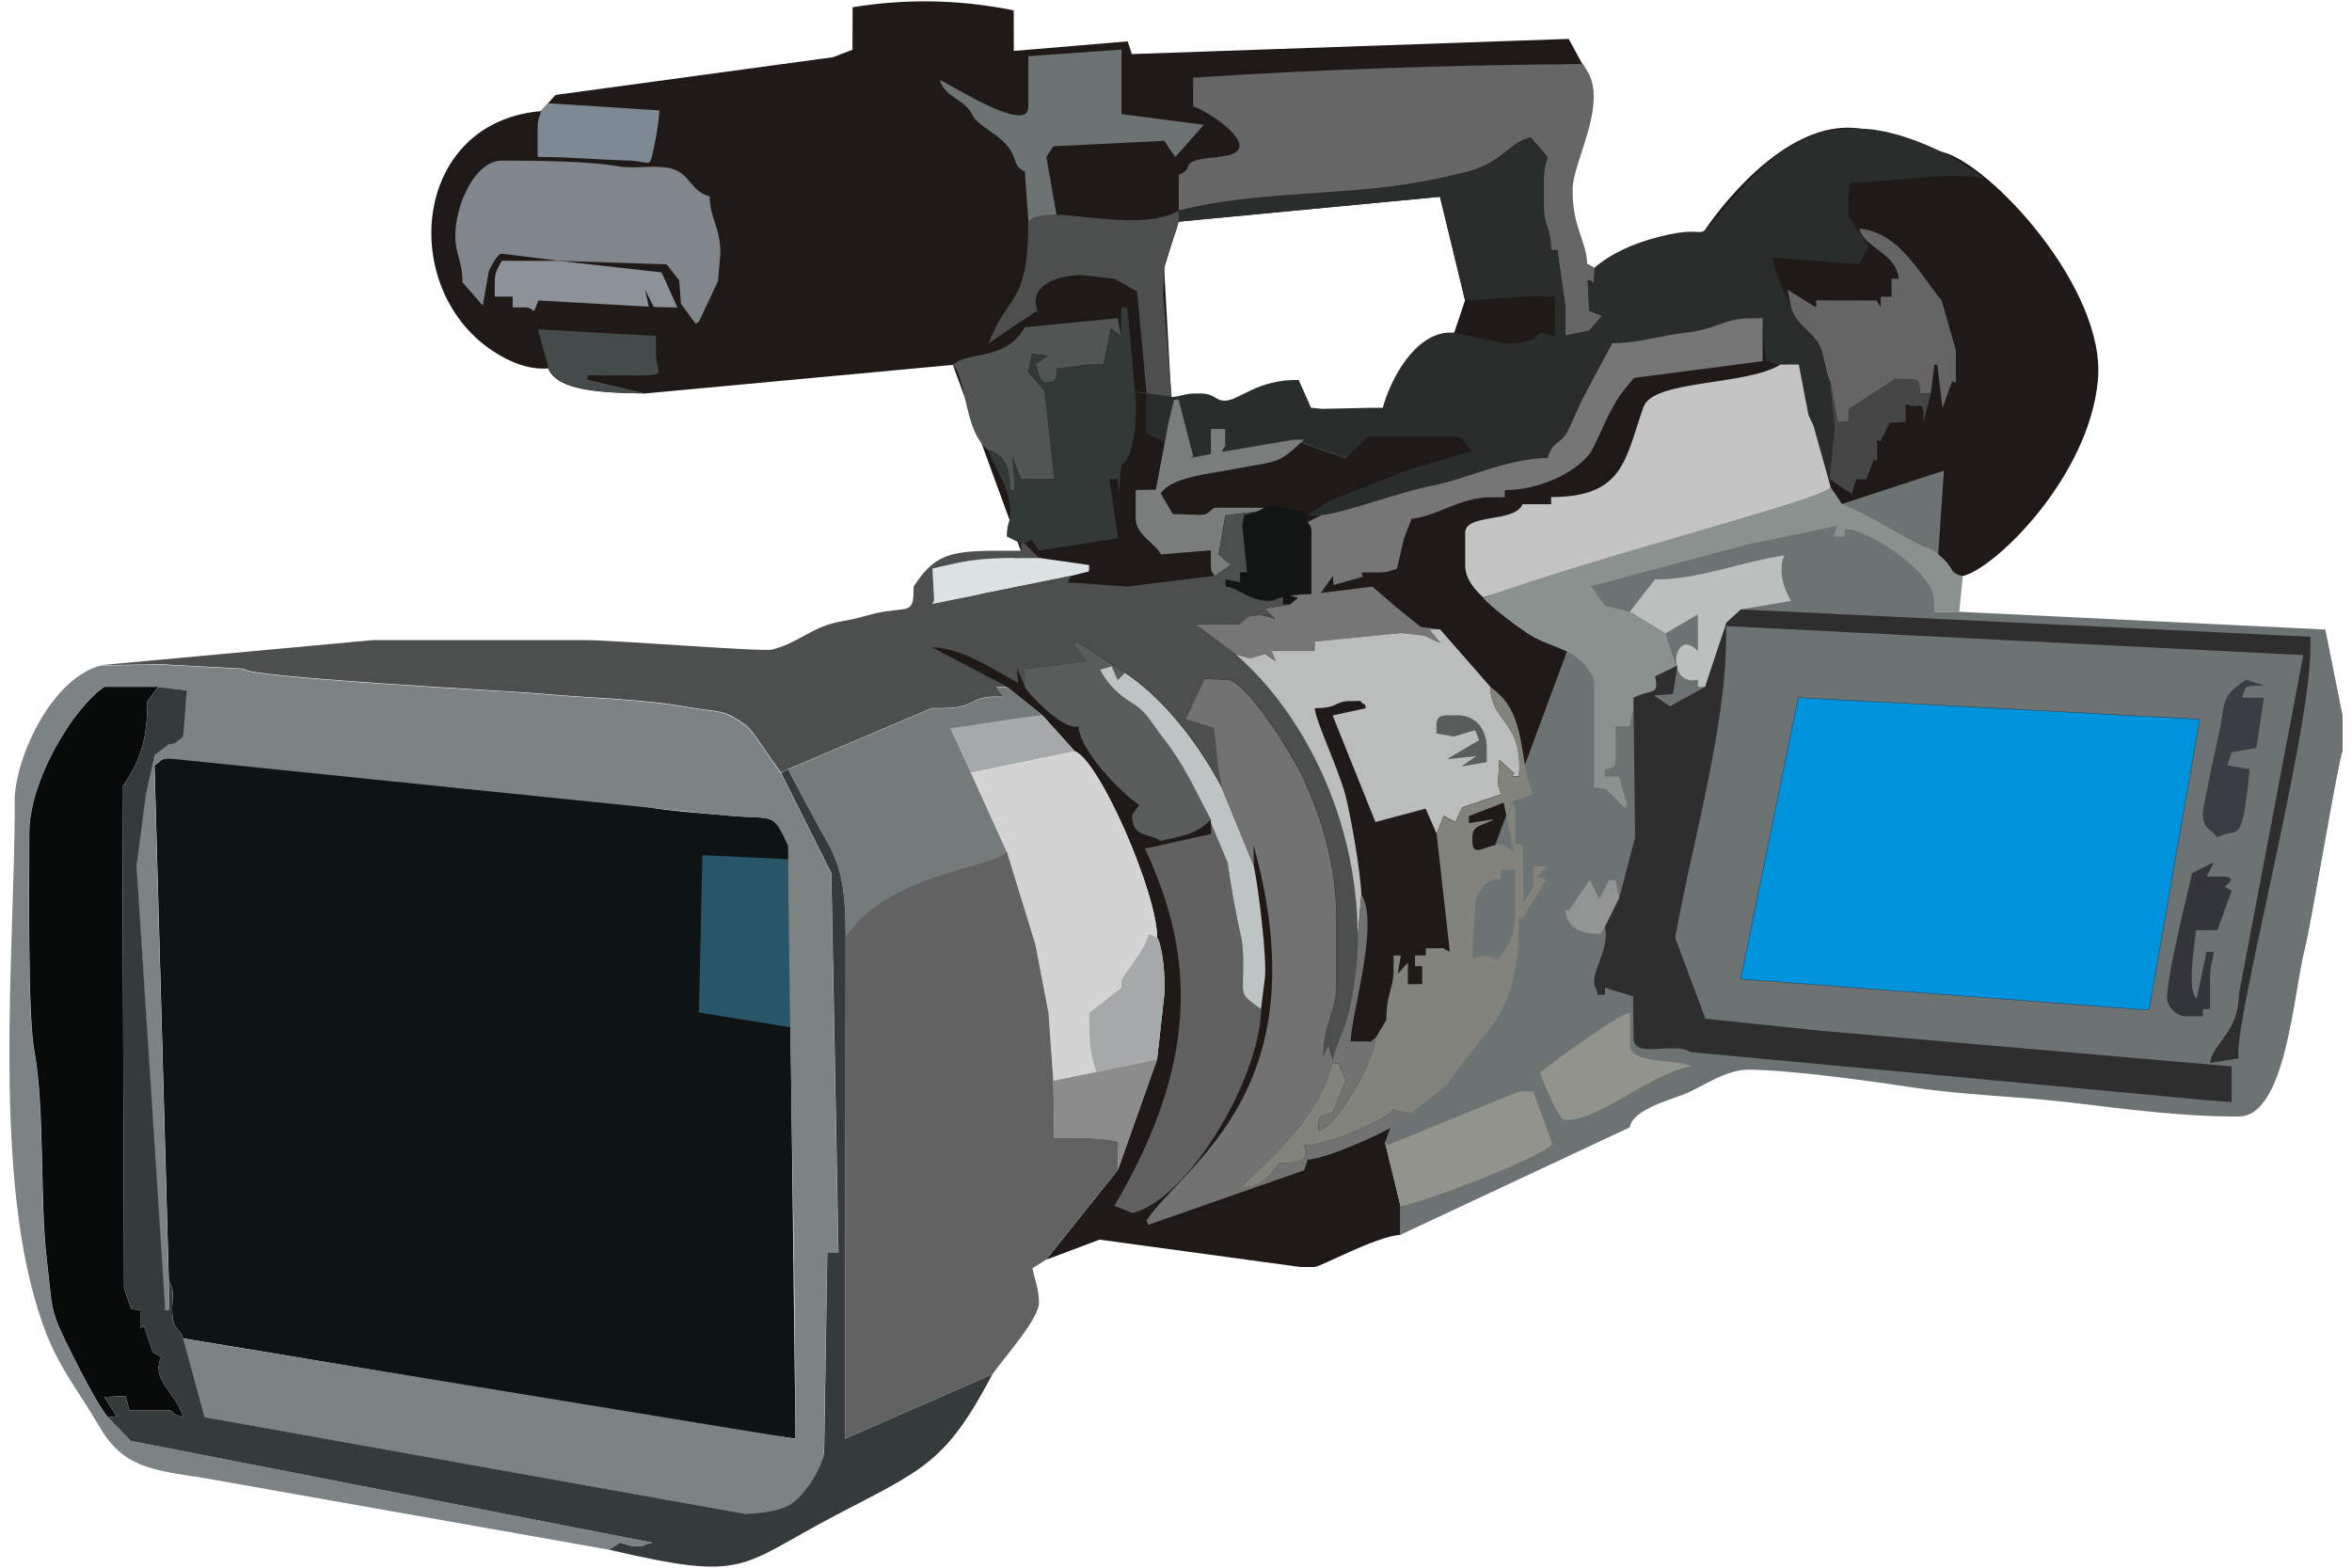
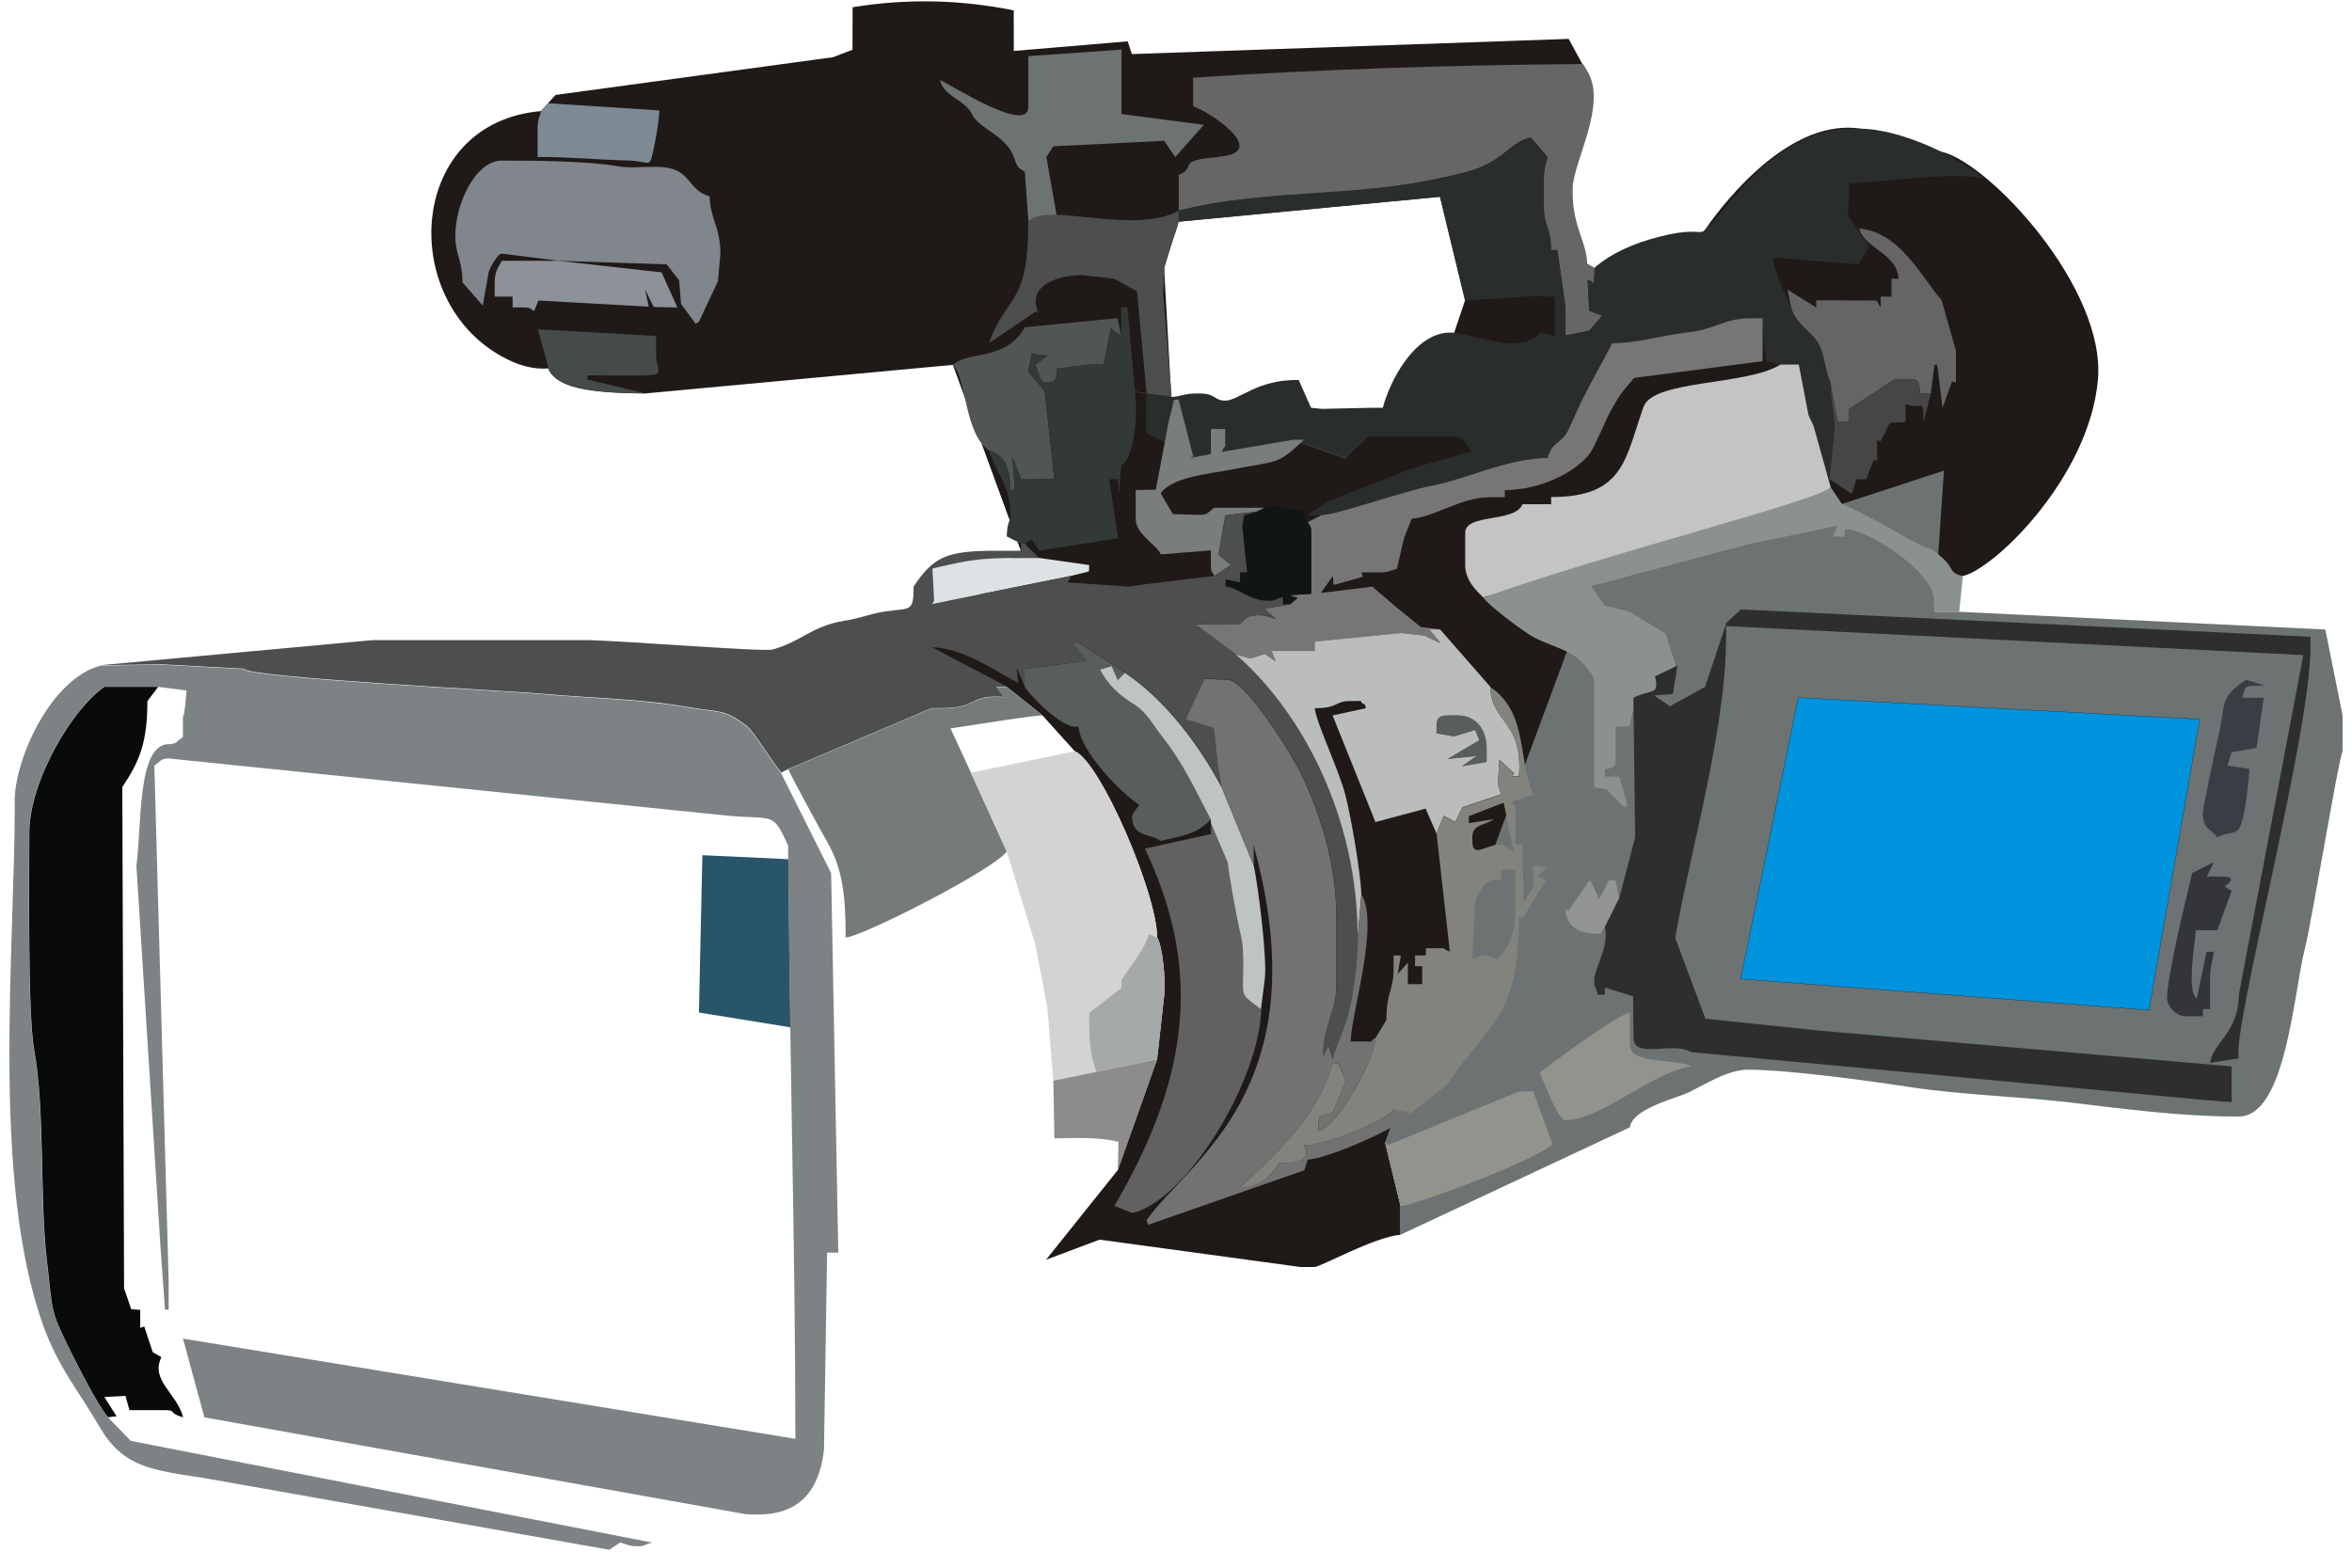
<svg xmlns="http://www.w3.org/2000/svg" xml:space="preserve" width="24in" height="16in" style="shape-rendering:geometricPrecision; text-rendering:geometricPrecision; image-rendering:optimizeQuality; fill-rule:evenodd; clip-rule:evenodd" viewBox="0 0 24 16">
  <defs>
    <style type="text/css">
   
    .str0 {stroke:#1F1A17;stroke-width:0.003}
    .fil41 {fill:#0093DD}
    .fil39 {fill:#090A0A}
    .fil1 {fill:#0E1314}
    .fil17 {fill:#111614}
    .fil0 {fill:#1F1A17}
    .fil11 {fill:#292E2C}
    .fil32 {fill:#295569}
    .fil34 {fill:#2E2E2E}
    .fil26 {fill:#33353B}
    .fil16 {fill:#333936}
    .fil40 {fill:#353B3A}
    .fil24 {fill:#3A3D43}
    .fil9 {fill:#454B4B}
    .fil13 {fill:#464646}
    .fil7 {fill:#4D4E4E}
    .fil10 {fill:#515654}
    .fil21 {fill:#595E5C}
    .fil29 {fill:#616161}
    .fil38 {fill:#626262}
    .fil8 {fill:#656565}
    .fil3 {fill:#666666}
    .fil5 {fill:#6D7373}
    .fil28 {fill:#717271}
    .fil15 {fill:#757675}
    .fil25 {fill:#757B7B}
    .fil12 {fill:#797E7C}
    .fil36 {fill:#7D8284}
    .fil2 {fill:#7D8A94}
    .fil4 {fill:#81858C}
    .fil37 {fill:#82837D}
    .fil35 {fill:#8B8C8B}
    .fil19 {fill:#8B918E}
    .fil6 {fill:#8D9298}
    .fil33 {fill:#92938D}
    .fil27 {fill:#939494}
    .fil23 {fill:#A5A9A9}
    .fil22 {fill:#BBBCBC}
    .fil20 {fill:#BBC0BE}
    .fil31 {fill:#BEC3C3}
    .fil14 {fill:#C4C4C4}
    .fil30 {fill:lightgrey}
    .fil18 {fill:#DDE3E5}
   
  </style>
  </defs>
  <g id="Layer_x0020_1">
    <g id="_55047576">
      <path id="_54188792" class="fil0" d="M10.273 7.01l0.365 0.292 0.329 0.365c0.258,0.104 0.84,1.452 0.84,1.9 0.057,0.09 0.087,0.428 0.073,0.585l-0.073 0.658 -0.402 1.133 -0.731 0.914 0.546 -0.205 2.048 0.279 0.146 0c0.06,0 0.611,-0.307 0.877,-0.329l0 -0.292 -0.159 -0.655 0.027 0.033 0.972 -0.401 2.478 -4.897 2.419 -0.511c0.315,-0.067 1.286,-0.998 1.379,-1.997 0.088,-0.938 -1.107,-2.218 -1.591,-2.332 -0.307,-0.072 -0.434,-0.182 -0.848,-0.239 -0.779,-0.106 -1.487,0.913 -1.574,1.04 -0.482,0.699 -0.957,1.272 -1.201,0.346l-0.405 -1.539 0.362 -0.498 -0.143 -0.263 -4.457 0.155 -0.043 -0.13 -1.162 0.098 -0.001 -0.414c-0.548,-0.111 -1.096,-0.122 -1.644,-0.032l-0.001 0.434 -0.2 0.076 -2.83 0.385 -0.15 0.165c-1.355,0.118 -1.464,1.91 -0.402,2.502 0.155,0.087 0.313,0.137 0.476,0.124 0.094,0.227 0.526,0.25 0.987,0.256l3.143 -0.292 2.229 0.329 -0.073 -1.316 0.146 -0.475 2.668 -0.254 0.256 1.058 -0.11 0.329 -1.11 1.281 -1.777 -0.624 -2.229 -0.329 0.694 1.9 -0.914 0.987 0.767 0.402 7.87402e-006 0z" />
-       <path id="_168544152" class="fil1" d="M1.723 13.076c0.071,0.112 0.025,0.173 0.035,0.33 0.011,0.177 0.066,0.129 0.111,0.254 2.441,0.398 4.799,0.826 6.249,1.023l-0.074 -6.056c-0.162,-0.35 -0.138,-0.26 -0.619,-0.304 -0.246,-0.022 -0.571,-0.043 -0.827,-0.087 -0.495,-0.084 -1.118,-0.127 -1.623,-0.168 -1.009,-0.082 -2.276,-0.329 -3.252,-0.329 -0.082,0 -0.08,0.029 -0.146,0.073l0.146 5.262 3.93701e-006 3.93701e-006z" />
      <path id="_52164920" class="fil2" d="M5.523 1.127c-0.019,0.082 -0.037,0.084 -0.037,0.183l0 0.292c0.345,0 0.58,0.027 0.915,0.036 0.247,0.006 0.223,0.098 0.271,-0.128 0.023,-0.108 0.054,-0.284 0.056,-0.383l-1.133 -0.073 -0.073 0.073 3.93701e-006 0z" />
      <path id="_52264528" class="fil3" d="M12.432 1.604c-0.446,0.031 -0.211,0.103 -0.404,0.18l0 0.365c0.981,-0.244 1.737,-0.087 2.932,-0.393 0.379,-0.097 0.445,-0.31 0.661,-0.353l0.17 0.198c-0.02,0.086 -0.037,0.108 -0.037,0.219l0 0.292c0,0.206 0.073,0.2 0.073,0.439l0.065 0.001 0.082 0.583 -0.001 0.288 0.242 -0.048 0.135 -0.154 -0.133 -0.052 -0.016 -0.313 0.061 0.022 0.005 -0.147 -0.071 -0.04c-0.007,-0.23 -0.148,-0.372 -0.148,-0.728l0 -0.037c0,-0.268 0.362,-0.865 0.146,-1.206l-0.041 -0.067c-1.34,0.012 -2.652,0.052 -3.978,0.14l0 0.292c0.21,0.076 0.781,0.478 0.258,0.514l0 3.93701e-006z" />
      <path id="_53412624" class="fil4" d="M5.706 2.662l1.096 0.036 0.128 0.163 0.019 0.24 0.149 0.203 0.034 -0.02 0.194 -0.414 0.025 -0.281c0,-0.27 -0.104,-0.353 -0.11,-0.585 -0.183,-0.049 -0.196,-0.207 -0.351,-0.27 -0.16,-0.065 -0.406,-0.004 -0.585,-0.037 -0.295,-0.054 -0.853,-0.058 -1.184,-0.058 -0.272,0 -0.475,0.446 -0.475,0.767 0,0.196 0.073,0.252 0.073,0.475l0.207 0.238 0.061 -0.346c0.012,-0.038 0.091,-0.188 0.134,-0.184l0.585 0.073 7.87402e-006 0z" />
      <path id="_52828440" class="fil5" d="M10.493 2.26l0.288 -0.068 -0.104 -0.59 0.072 -0.109 1.131 -0.056 0.112 0.166 0.292 -0.329 -0.84 -0.11 0 -0.658 -0.951 0.067 0 0.518c0,0.281 -0.772,-0.215 -0.901,-0.275 0.025,0.122 0.152,0.175 0.237,0.245 0.129,0.105 0.048,0.112 0.208,0.231 0.101,0.075 0.166,0.108 0.242,0.197 0.104,0.12 0.052,0.21 0.178,0.261l0.037 0.512z" />
      <path id="_52799184" class="fil6" d="M5.706 2.662l-0.585 0c-0.038,0.072 -0.073,0.108 -0.073,0.219l0 0.146 0.183 0 0 0.11 0.11 0c0.071,0 0.065,0.012 0.11,0.037l0.043 -0.107 1.126 0.063 -0.038 -0.175 0.089 0.178 0.241 0.005 -0.161 -0.358 -1.044 -0.117 -3.93701e-006 0z" />
      <path id="_53948904" class="fil7" d="M10.493 2.26c0,0.872 -0.216,0.729 -0.402,1.242l0.486 -0.328 0.026 0.036c-0.148,-0.308 0.213,-0.402 0.439,-0.402l0.329 0.037 0.231 0.129 0.098 1.039 0.256 0.037 -0.088 -1.058 0.015 -0.257c0,-0.083 0.113,-0.335 0.146,-0.475l0 -0.11c-0.471,0.257 -1.353,-0.098 -1.535,0.11l0 -3.93701e-006z" />
      <path id="_54455880" class="fil8" d="M18.276 3.137c0.04,0.15 0.171,0.226 0.254,0.331 0.094,0.12 0.082,0.297 0.148,0.436l0.073 0.402 0.11 0 0.009 -0.131 0.466 -0.307 0.146 0c0.11,0 0.101,0.043 0.11,0.146l0.11 0 0.037 -0.292 0.029 0.001 0.054 0.441 0.097 -0.273 0.039 0.014 0 -0.329 -0.146 -0.512c-0.204,-0.234 -0.423,-0.696 -0.84,-0.731 0.055,0.206 0.38,0.245 0.402,0.512l-0.073 0 0 0.183 -0.11 0 0 0.11 -0.042 -0.071 -0.616 -0.002 0 0.073 -0.293 -0.182 0.037 0.182z" />
      <path id="_54456944" class="fil9" d="M5.596 3.758c0.087,0.24 0.671,0.256 0.987,0.256l-0.593 -0.141 0.009 -0.042c0.171,0 0.343,0.002 0.514,0.002 0.31,-0 0.181,-0.034 0.181,-0.221l0 -0.183 -1.206 -0.068 0.11 0.397 3.93701e-006 0z" />
      <path id="_54456048" class="fil10" d="M9.725 3.721c0.145,0.167 0.111,0.69 0.365,0.877 0.166,0.044 0.219,0.192 0.219,0.402l0.046 -0.001 -0.025 -0.338 0.089 0.23 0.339 -0.001 -0.098 -0.898 -0.169 -0.198 0.038 -0.182 0.164 0.018 -0.128 0.091c0.031,0.064 0.039,0.183 0.11,0.183 0.11,0 0.101,-0.043 0.11,-0.142l0.328 -0.041 0.148 0 0.073 -0.367 0.108 0.075 -0.038 -0.182 -0.947 0.093c-0.196,0.347 -0.567,0.238 -0.732,0.382z" />
      <path id="_54455320" class="fil11" d="M16.266 2.735l-0.005 0.147 -0.061 -0.022 0.016 0.313 0.133 0.052 -0.135 0.154 -0.242 0.048 0.001 -0.288 -0.082 -0.583 -0.065 -0.001c0,-0.239 -0.073,-0.232 -0.073,-0.439l0 -0.292c0,-0.111 0.017,-0.134 0.037,-0.219l-0.17 -0.198c-0.216,0.043 -0.282,0.256 -0.661,0.353 -1.085,0.278 -1.87,0.138 -2.932,0.393l0 0.11 2.668 -0.254 0.256 1.058 0.731 -0.046 0.183 0.009 0 0.402 -0.145 -0.041c-0.07,0.098 -0.204,0.114 -0.367,0.114l-0.512 -0.11 -0.073 0c-0.342,0.028 -0.582,0.484 -0.658,0.767l-0.11 0 -0.512 0.011 -0.11 -0.011 -0.126 -0.284c-0.423,-0.008 -0.61,0.211 -0.751,0.211 -0.109,0 -0.098,-0.073 -0.256,-0.073l-0.037 0c-0.126,0 -0.141,0.027 -0.256,0.037l-0.256 -0.037 0 0.402 0.478 0.246 -0.038 0.016 0.218 -0.042 0 -0.256 0.146 0 0 0.11c0,0.14 0.011,0.013 -0.034,0.124l0.81 -0.098 0.453 0.159 0.233 -0.222 0.877 0c0.099,0 0.108,0.075 0.183,0.149l-0.622 0.18 -0.84 0.329 -0.219 0.146 0.146 0c0.197,-0.016 0.811,-0.241 1.124,-0.301 0.367,-0.071 0.749,-0.274 1.178,-0.283 0.044,-0.163 0.113,-0.131 0.19,-0.249 0.038,-0.057 0.109,-0.24 0.151,-0.324 0.108,-0.216 0.205,-0.386 0.317,-0.597 0.25,0 0.526,-0.084 0.734,-0.106 0.358,-0.039 0.385,-0.149 0.691,-0.149l0.11 0 0 0.073 0.037 0.36 0.146 0.042 0.188 -0.001 0.099 0.517 0.052 0.111 0.172 0.616 -0.01 -0.074 0.047 -0.474c0.016,-0.152 -0.037,-0.306 -0.037,-0.512 -0.067,-0.139 -0.055,-0.316 -0.148,-0.436 -0.082,-0.105 -0.213,-0.181 -0.254,-0.331 -0.061,-0.153 -0.169,-0.352 -0.183,-0.512l0.877 0.068 0.102 -0.182 -0.213 -0.317 0.015 -0.331c0.368,-0.002 1.041,-0.125 1.375,-0.042 -0.241,-0.209 -0.836,-0.512 -1.279,-0.512l-0.073 0c-0.586,0 -0.991,0.448 -1.27,0.777 -0.388,0.458 -0.098,0.173 -0.697,0.327 -0.26,0.067 -0.485,0.165 -0.665,0.322l3.93701e-006 3.93701e-006z" />
      <path id="_54469560" class="fil12" d="M11.918 4.343l-0.124 0.655 -0.205 0.003 0 0.292c0,0.167 0.215,0.263 0.256,0.365l0.511 -0.041 0 0.151c0,0.071 0.011,0.065 0.037,0.11l0.175 -0.118 -0.037 -0.016 -0.096 -0.085 0.068 -0.399 0.328 -0.041 0.073 -0.037 -0.512 0c-0.066,0.044 -0.064,0.073 -0.146,0.073l-0.278 -0.008 -0.124 -0.211c0.114,-0.171 0.505,-0.2 0.74,-0.247 0.454,-0.091 0.439,-0.033 0.722,-0.301l-0.11 0 -0.728 0.124c0.045,-0.111 0.034,0.016 0.034,-0.124l0 -0.11 -0.146 0 0 0.256 -0.218 0.042 0.038 -0.016 -0.15 -0.584 -0.047 0.007 -0.062 0.258z" />
      <path id="_53951784" class="fil13" d="M18.678 3.904c0,0.206 0.052,0.36 0.037,0.512l-0.047 0.474 0.227 0.15 0.047 -0.147 0.102 -0.002 0.076 -0.2 0.034 0.017 0 -0.219 0.034 0.017 0.095 -0.19 0.163 -0.01 0 -0.183c0.163,0.075 0.177,-0.09 0.183,0.183l0.073 -0.292 -0.11 0c-0.009,-0.103 0.001,-0.146 -0.11,-0.146l-0.146 0 -0.466 0.307 -0.009 0.131 -0.11 0 -0.073 -0.402z" />
      <path id="_52762192" class="fil14" d="M15.133 6.097l3.545 -1.023 0 -0.11 -0.172 -0.616 -0.052 -0.111 -0.099 -0.517 -0.188 0.001c-0.339,0.215 -1.298,0.153 -1.396,0.431 -0.189,0.532 -0.197,0.921 -0.943,0.921l0 0.073 -0.292 0c-0.078,0.193 -0.585,0.091 -0.585,0.292l0 0.329c0,0.15 0.105,0.255 0.183,0.329l-3.93701e-006 3.93701e-006z" />
      <path id="_53949480" class="fil15" d="M13.489 5.256l-0.146 0.073c0.025,0.045 0.037,0.039 0.037,0.11l0 0.621 -0.225 0.016 0.086 0.027 -0.08 0.066 -0.26 0.044 0.114 0.103c-0.082,-0.019 -0.084,-0.037 -0.183,-0.037l-0.096 0.013 -0.087 0.078 -0.454 0.001 0.417 0.31 0.148 0.041 0.149 -0.046 0.112 0.076 -0.043 -0.107 0.439 0 0.002 -0.096 0.875 -0.087 0.239 0.026 0.17 0.078 -0.116 -0.141 0.11 0 -0.199 -0.026 -0.239 -0.193 -0.256 -0.219 -0.525 0.065 0.123 -0.174 0.006 0.093 0.299 -0.084 -0.013 -0.045 0.183 0c0.099,0 0.101,-0.017 0.178,-0.037l0.073 -0.313 0.078 -0.198c0.245,-0.02 0.496,-0.219 0.804,-0.219l0.146 0 0 -0.073c0.345,0 0.711,-0.169 0.868,-0.374 0.045,-0.058 0.15,-0.316 0.204,-0.417 0.113,-0.211 0.132,-0.212 0.247,-0.354l1.312 -0.171 0 -0.365 0 -0.073 -0.11 0c-0.306,0 -0.333,0.111 -0.691,0.149 -0.208,0.023 -0.484,0.106 -0.734,0.106 -0.111,0.211 -0.208,0.381 -0.317,0.597 -0.042,0.084 -0.114,0.266 -0.151,0.324 -0.077,0.117 -0.146,0.086 -0.19,0.249 -0.429,0.01 -0.812,0.212 -1.178,0.283 -0.313,0.061 -0.927,0.285 -1.124,0.301z" />
      <path id="_53225808" class="fil16" d="M11.443 3.429l-0.108 -0.075 -0.073 0.367 -0.148 -0 -0.328 0.041c-0.009,0.099 0,0.142 -0.11,0.142 -0.07,0 -0.079,-0.119 -0.11,-0.183l0.128 -0.091 -0.164 -0.018 -0.038 0.182 0.169 0.198 0.098 0.898 -0.339 0.001 -0.089 -0.23 0.025 0.338 -0.046 0.001c0,-0.21 -0.053,-0.358 -0.219,-0.402 0.045,0.169 0.219,0.377 0.219,0.621 0,0.133 -0.033,0.087 -0.037,0.256l0.146 0.073 0.037 0 0.071 -0.042 0.076 0.114 0.805 -0.127 -0.089 -0.601 0.086 -0.002 0.014 0.149 0.022 -0.295c0.132,-0.053 0.165,-0.501 0.146,-0.694l-0.083 -0.913 -0.063 -0.001 0 0.292z" />
      <path id="_53949672" class="fil17" d="M12.904 5.183l-0.073 0.037 -0.139 0.039 -0.019 0.105 0.049 0.477 -0.073 0 0.002 0.103 -0.148 -0.03 0 0.073c0.14,0.015 0.235,0.146 0.439,0.146 0.084,0 0.042,-0.012 0.146,-0.037l0 0.073 0.073 0 0.08 -0.066 -0.086 -0.027 0.225 -0.016 0 -0.621c0,-0.071 -0.011,-0.065 -0.037,-0.11l-0.042 -0.109 -0.327 -0.061 -0.07 0.024z" />
      <path id="_53948712" class="fil18" d="M10.931 5.877l0.181 -0.045 0.002 -0.065 -0.512 -0.073c-0.585,0 -0.644,0.004 -1.087,0.109l0.017 0.328 -0.02 0.033 1.419 -0.287 -3.93701e-006 0z" />
      <path id="_166858672" class="fil5" d="M14.134 11.654l0.159 0.655 0 0.292 2.339 -1.096c0.019,-0.169 0.389,-0.276 0.544,-0.333 0.162,-0.06 0.428,-0.256 0.662,-0.255 0.435,0.003 1.247,0.116 1.653,0.178 0.532,0.081 1.104,0.095 1.633,0.157 0.515,0.061 1.122,0.143 1.684,0.143l0.037 0c0.48,0 0.557,-1.25 0.672,-1.703 0.069,-0.268 0.348,-1.963 0.387,-2.024l0 -0.365 -0.176 -0.878 -3.734 -0.181 -0.256 0 0.098 -1.441 -3.6 1.179 -2.102 5.674 -7.87402e-006 7.87402e-006 0 3.93701e-006z" />
      <path id="_54457616" class="fil19" d="M15.133 6.097c0.055,0.082 0.414,0.351 0.511,0.403 0.25,0.133 0.422,0.12 0.585,0.365 0.025,0.045 0.037,0.039 0.037,0.11l0 1.06 0.125 0.022 0.183 0.183 0.032 -0.025 -0.084 -0.289 -0.146 0 0 -0.073c0.081,-0.022 0.11,-0.009 0.11,-0.11l0 -0.329 0.141 -0 0.041 -0.182 0 -0.11c0.195,-0.093 0.263,-0.015 0.22,-0.218 0.045,-0.022 0.246,-0.006 0.223,-0.078l-0.116 -0.36 -0.364 -0.221 -0.255 -0.065 -0.141 -0.197 1.594 -0.426 0.739 -0.153 0.182 -0.041 -0.043 0.112 0.116 0.003 0 -0.073 0.073 0c0.243,0.065 0.84,0.436 0.84,0.731l0 0.11 0.256 0 0.037 -0.365c-0.151,-0.04 -0.08,-0.073 -0.212,-0.19 -0.139,-0.124 -0.109,-0.068 -0.256,-0.146 -0.144,-0.076 -0.351,-0.196 -0.519,-0.285l-0.25 -0.122 -0.115 -0.17c0,0.11 -2.311,0.686 -3.545,1.133l3.93701e-006 -7.87402e-006z" />
-       <path id="_54455096" class="fil20" d="M16.632 6.243l0.364 0.221 0.329 -0.194 0.001 0.375c-0.256,-0.269 -0.335,0.37 0,0.292l0 0.073 0.073 0 0.219 -0.658 0.146 -0.133 0.512 -0.086c-0.167,-0.286 -0.071,-0.462 -0.067,-0.465 -0.448,0.066 -0.862,0.246 -1.322,0.246l-0.256 0.329 -3.93701e-006 0z" />
      <path id="_54455264" class="fil7" d="M12.393 5.877l-0.733 0.089 -0.144 0.021 -0.621 -0.043 0.036 -0.067 -1.419 0.287 0.02 -0.033 -0.017 -0.328c0.443,-0.105 0.502,-0.109 1.087,-0.109l-0.146 -0.146 -0.037 0 0 0.073 -0.256 0c-0.505,0 -0.637,0.061 -0.84,0.365 0,0.269 -0.035,0.216 -0.293,0.255 -0.148,0.022 -0.223,0.063 -0.416,0.095 -0.337,0.056 -0.431,0.21 -0.73,0.293 -0.098,0.027 -1.588,-0.096 -1.922,-0.096l-2.156 0 -2.777 0.256 0.622 -0.009 0.84 0.045c0,0.087 2.707,0.225 3.034,0.255 0.479,0.044 1.014,0.051 1.475,0.133 0.358,0.063 0.374,0.015 0.613,0.19 0.08,0.059 0.271,0.382 0.359,0.482l0.073 -0.037 1.462 -0.621 0.11 0c0.368,0 0.261,-0.14 0.627,-0.114l-0.078 -0.105 0.11 0 -0.767 -0.402c0.321,0.007 0.649,0.245 0.881,0.364l-0.015 -0.154 0.083 0.192 0 -0.181 0.632 -0.083 -0.127 -0.169 0.021 -0.03 0.497 0.318c0.403,0.27 0.753,0.728 0.987,1.169l-0.038 -0.22 -0.041 -0.386 -0.287 -0.089 0.191 -0.411 0.248 0.009c0.207,0.055 0.646,0.766 0.756,0.998 0.178,0.377 0.34,0.877 0.34,1.414l0 0.731c0,0.227 -0.14,0.41 -0.131,0.7l0.053 -0.114 0.042 0.146c0.043,-0.185 0.129,-0.297 0.18,-0.551 0.042,-0.206 0.076,-0.451 0.076,-0.692 0,-1.25 -0.582,-2.313 -1.242,-2.887l-0.417 -0.31 0.454 -0.001 0.087 -0.078 0.096 -0.013c0.099,0 0.101,0.017 0.183,0.037l-0.114 -0.103 0.26 -0.044 -0.073 0 0 -0.073c-0.104,0.024 -0.062,0.037 -0.146,0.037 -0.203,0 -0.299,-0.131 -0.439,-0.146l0 -0.073 0.148 0.03 -0.002 -0.103 0.073 0 -0.049 -0.477 0.019 -0.105 0.139 -0.039 -0.328 0.041 -0.068 0.399 0.096 0.085 0.037 0.016 -0.175 0.118 7.87402e-006 -7.87402e-006z" />
      <path id="_167104184" class="fil21" d="M10.456 7.01c0.085,0.127 0.421,0.455 0.548,0.402 0.022,0.264 0.436,0.68 0.621,0.804 -0.02,0.029 -0.073,0.09 -0.073,0.11 0,0.222 0.169,0.173 0.292,0.256 0.23,-0.053 0.369,-0.069 0.512,-0.219 -0.154,-0.291 -0.281,-0.574 -0.484,-0.831 -0.114,-0.144 -0.163,-0.261 -0.307,-0.351 -0.157,-0.098 -0.258,-0.196 -0.34,-0.349l0.12 -0.036 0.062 0.142 0.072 -0.074 -0.497 -0.318 -0.021 0.03 0.127 0.169 -0.632 0.083 -0 0.181z" />
      <path id="_167104088" class="fil21" d="M14.658 7.485l0.181 0.031 0.215 -0.065 0.042 0.104 -0.326 0.192 0.298 -0.031 -0.151 0.105 0.254 -0.044 0 -0.146c0,-0.177 -0.104,-0.329 -0.292,-0.329l-0.11 0c-0.12,0 -0.11,0.066 -0.11,0.183z" />
      <path id="_54456720" class="fil22" d="M14.658 7.485c0,-0.117 -0.01,-0.183 0.11,-0.183l0.11 0c0.189,0 0.292,0.152 0.292,0.329l0 0.146 -0.254 0.044 0.151 -0.105 -0.298 0.031 0.326 -0.192 -0.042 -0.104 -0.215 0.065 -0.181 -0.031zm-2.046 -0.804c0.66,0.574 1.242,1.637 1.242,2.887l0.037 -0.439c-0.005,-0.218 -0.106,-0.794 -0.161,-1.009 -0.067,-0.264 -0.303,-0.751 -0.314,-0.892 0.251,0 0.195,-0.073 0.365,-0.073l0.037 0c0.14,0 0.013,-0.011 0.11,0.037l0.01 0.036 -0.34 0.074 0.437 1.088 0.512 -0.137 0.112 0.255 0.073 -0.183 0.117 0.065 0.073 -0.151 0.394 -0.132c-0.02,-0.084 -0.04,-0.089 -0.029,-0.146l0.013 -0.206 0.152 0.14 -0.026 0.028 0.073 0c0.047,-0.568 -0.284,-0.543 -0.292,-0.914l-0.512 -0.585 -0.11 0 0.116 0.141 -0.17 -0.078 -0.239 -0.026 -0.875 0.087 -0.002 0.096 -0.439 0 0.043 0.107 -0.112 -0.076 -0.149 0.046 -0.148 -0.041 0 3.93701e-006z" />
-       <path id="_54456216" class="fil23" d="M9.908 7.887l1.06 -0.219 -0.329 -0.365c-0.203,-0.051 -0.687,0.094 -0.94,0.131l0.209 0.453z" />
      <path id="_54454816" class="fil24" d="M22.478 8.289c0,0.183 0.071,0.154 0.146,0.256 0.181,-0.087 0.217,0.02 0.273,-0.239 0.02,-0.092 0.054,-0.376 0.056,-0.457l-0.224 -0.036 0.043 -0.135 0.254 -0.046 0.074 -0.511 -0.219 0c0.04,-0.15 0.027,-0.11 0.225,-0.126l-0.188 -0.057c-0.286,0.191 -0.199,0.243 -0.285,0.592 -0.023,0.093 -0.154,0.717 -0.154,0.76z" />
      <path id="_54454592" class="fil25" d="M8.044 7.851c0.011,0.04 0.342,0.647 0.395,0.738 0.161,0.28 0.19,0.553 0.19,0.979 0.152,0 1.507,-0.688 1.644,-0.877l-0.365 -0.804 -0.209 -0.453c0.252,-0.037 0.899,-0.142 0.94,-0.131l-0.365 -0.292 -0.11 0 0.078 0.105c-0.365,-0.026 -0.258,0.114 -0.627,0.114l-0.11 0 -1.462 0.621 -7.87402e-006 0z" />
      <path id="_167675752" class="fil26" d="M22.369 8.91c-0.057,0.246 -0.256,1.042 -0.256,1.279 0,0.085 0.098,0.183 0.183,0.183l0.183 0 0 -0.073 0.073 0 0 -0.329c0,-0.126 0.027,-0.141 0.037,-0.256l-0.073 0 -0.1 0.477c-0.103,-0.071 -0.022,-0.544 -0.009,-0.697l0.219 0 0.146 -0.402 -0.071 -0.042c0.049,-0.042 0.13,-0.104 -0.038,-0.104l-0.146 0 0.074 -0.146 -0.22 0.109 0 3.93701e-006z" />
      <path id="_167675640" class="fil27" d="M16.376 9.458l0.146 -0.292 -0.037 -0.183 -0.068 0.003 -0.098 0.191 -0.095 -0.197 -0.221 0.317 -0.031 -0.021c0.017,0.201 0.147,0.256 0.36,0.254l0.042 -0.071z" />
      <path id="_167675528" class="fil28" d="M12.466 8.033l0.329 0.804 -0.004 -0.212c0.693,2.497 -0.689,3.241 -1.092,3.83l0.016 0.046 1.594 -0.557 0.035 -0.11c0.202,0 1.017,-0.368 1.06,-0.475l-0.183 -0.037c-0.027,0.083 -0.649,0.365 -0.914,0.365 0.076,0.164 -0.066,0.183 -0.256,0.183 -0.096,0.143 -0.179,0.237 -0.402,0.256 0.365,-0.346 0.803,-0.727 0.95,-1.279l0.057 0.008 0.079 0.17 -0.136 0.334c-0.146,0.034 -0.142,0.01 -0.146,0.183 0.195,-0.045 0.564,-0.708 0.585,-0.95 -0.096,0.048 0.03,0.037 -0.11,0.037l-0.146 0c0.006,-0.285 0.297,-1.202 0.11,-1.498l-0.037 0.439c0,0.241 -0.034,0.486 -0.076,0.692 -0.052,0.253 -0.137,0.366 -0.18,0.551l-0.042 -0.146 -0.053 0.114c-0.009,-0.289 0.131,-0.473 0.131,-0.7l0 -0.731c0,-0.537 -0.163,-1.037 -0.34,-1.414 -0.11,-0.232 -0.548,-0.943 -0.756,-0.998l-0.248 -0.009 -0.191 0.411 0.287 0.089 0.041 0.386 0.038 0.22 -7.87402e-006 1.1811e-005z" />
      <path id="_168541848" class="fil29" d="M12.868 10.299c-0.216,-0.162 -0.184,-0.115 -0.182,-0.402 0.001,-0.165 0.001,-0.258 -0.029,-0.374 -0.034,-0.131 -0.118,-0.594 -0.128,-0.719l-0.172 -0.406 0.001 0.114 -0.675 0.149c0.52,1.104 0.544,2.195 -0.312,3.646l0.183 0.073c0.559,-0.13 1.299,-1.355 1.316,-2.083l-3.93701e-006 0z" />
      <path id="_168542040" class="fil30" d="M9.908 7.887l0.365 0.804 0.292 0.95 0.122 0.641 0.061 0.748 0.438 -0.091 -0.073 -0.604 0.329 -0.256c0.104,-0.208 0.256,-0.328 0.278,-0.551l0.088 0.039c0,-0.448 -0.582,-1.796 -0.84,-1.9l-1.06 0.219 0 -3.93701e-006z" />
      <path id="_168542232" class="fil31" d="M12.356 8.362l0 0.037 0.172 0.406c0.011,0.124 0.095,0.588 0.128,0.719 0.03,0.116 0.03,0.209 0.029,0.374 -0.002,0.286 -0.034,0.239 0.182,0.402l0.037 -0.292c0.034,-0.204 -0.072,-1.006 -0.11,-1.169l-0.329 -0.804c-0.234,-0.441 -0.583,-0.899 -0.987,-1.169l-0.072 0.074 -0.062 -0.142 -0.12 0.036c0.082,0.153 0.183,0.251 0.34,0.349 0.144,0.09 0.193,0.207 0.307,0.351 0.203,0.257 0.331,0.54 0.484,0.831z" />
      <polygon id="_168542424" class="fil32" points="8.066,10.485 8.044,8.769 7.167,8.728 7.132,10.334 " />
      <path id="_168542616" class="fil23" d="M11.443 10.007l0 0.073 -0.329 0.256c0,0.221 -0.001,0.399 0.073,0.604l0.621 -0.129 0.073 -0.658c0.014,-0.156 -0.016,-0.495 -0.073,-0.585l-0.088 -0.039c-0.013,0.132 -0.241,0.405 -0.278,0.478z" />
      <path id="_167674464" class="fil33" d="M15.712 10.947c0.033,0.073 0.184,0.485 0.262,0.485 0.365,0 0.854,-0.475 1.287,-0.551 -0.173,-0.078 -0.629,-0.016 -0.629,-0.216l0 -0.329c-0.099,0 -0.794,0.511 -0.92,0.611z" />
      <path id="_168543288" class="fil34" d="M17.618 6.352l-0.219 0.658 -0.358 0.198 -0.163 -0.11 0.193 -0.015 0.046 -0.291 -0.228 0.11c0.043,0.203 -0.025,0.124 -0.22,0.218l0 0.11 0.016 1.316 -0.162 0.621 -0.146 0.292c0.045,0.213 -0.11,0.42 -0.11,0.548 0,0.077 0.013,0.048 0.037,0.146l0.073 0 0 -0.073 0.287 0.089 0.005 0.423c0,0.225 0.405,0.032 0.585,0.146l5.264 0.491 0.254 0.02 0 -0.365 -4.202 -0.365 -1.168 -0.122 -0.308 -0.825c0.173,-0.984 0.543,-2.208 0.519,-3.182l5.89 0.296 -0.658 3.468c0,0.383 -0.277,0.504 -0.292,0.694l0.291 -0.046c-0.07,-0.296 0.732,-3.296 0.732,-4.193l0 -0.11 -5.811 -0.279 -0.146 0.133 0 -7.87402e-006z" />
      <path id="_167674296" class="fil35" d="M10.748 11.03l0.011 0.588c0.227,-0.002 0.433,-0.016 0.654,0.035l-0.007 0.291 0.402 -1.133 -1.06 0.219 -3.93701e-006 3.93701e-006z" />
      <path id="_167674184" class="fil36" d="M0.151 8.18c0,1.537 -0.241,3.859 0.287,5.34 0.156,0.437 0.361,0.67 0.573,1.035 0.243,0.42 0.528,0.447 1.077,0.531l4.129 0.731 0.11 -0.073c0.082,0.019 0.084,0.037 0.183,0.037 0.084,0 0.042,-0.012 0.146,-0.037l-5.321 -1.038 -0.234 -0.241c-0.106,-0.122 -0.316,-0.54 -0.396,-0.701 -0.2,-0.401 -0.167,-0.378 -0.229,-0.904 -0.075,-0.63 -0.018,-1.532 -0.128,-2.137 -0.07,-0.387 -0.049,-1.752 -0.051,-2.215 -0.002,-0.543 0.451,-1.286 0.767,-1.498l0.548 0 0.292 0.037c-0.042,0.503 -0.037,0.036 -0.037,0.475 -0.066,0.044 -0.064,0.073 -0.146,0.073 -0.324,0 -0.273,0.839 -0.329,1.242l0.247 3.911 0.045 0.62 0.037 0 0 -0.292 -0.146 -5.262c0.066,-0.044 0.064,-0.073 0.146,-0.073l5.702 0.584c0.481,0.044 0.457,-0.046 0.619,0.304 0.011,2.019 0.074,4.037 0.074,6.056l-6.249 -1.023 0.219 0.804 5.518 0.987c0.439,0.038 0.743,-0.12 0.804,-0.658l0.032 -2.01 0.114 0 -0.073 -3.873 -0.512 -1.023c-0.087,-0.1 -0.278,-0.423 -0.359,-0.482 -0.24,-0.175 -0.255,-0.127 -0.613,-0.19 -0.461,-0.081 -0.996,-0.089 -1.475,-0.133 -0.327,-0.03 -3.034,-0.167 -3.034,-0.255l-0.84 -0.045 -0.622 0.009c-0.507,0.135 -0.877,0.952 -0.877,1.389l3.93701e-006 -3.93701e-006z" />
      <path id="_168543768" class="fil37" d="M15.316 8.874l0.146 0 0 0.439c0,0.202 -0.072,0.379 -0.183,0.475 -0.104,-0.024 -0.062,-0.037 -0.146,-0.037 -0.01,0 -0.067,0.025 -0.11,0.037l0.031 -0.583c0.033,-0.123 0.139,-0.272 0.262,-0.221l0 -0.11zm0.028 -0.681l0.101 0.495c-0.053,-0.019 -0.107,-0.07 -0.129,-0.07 -0.158,0 -0.292,0.152 -0.292,-0.037l0 -0.037c0,-0.133 0.123,-0.116 0.219,-0.183l-0.255 0.04 0.001 -0.072 0.355 -0.137zm-0.685 0.315l0.135 1.204c-0.122,-0.046 0.005,-0.034 -0.135,-0.034l-0.11 0 0 0.073 -0.11 0 0 0.11 0.073 0 0 0.183 -0.146 0 0 -0.219 -0.103 0.114 0.031 -0.187 -0.074 -0 0 0.146c0,0.205 -0.073,0.224 -0.073,0.512l-0.11 0.183c-0.02,0.242 -0.389,0.905 -0.585,0.95 0.004,-0.173 -2.3622e-005,-0.149 0.146,-0.183l0.136 -0.334 -0.079 -0.17 -0.057 -0.008c-0.147,0.552 -0.586,0.933 -0.95,1.279 0.223,-0.019 0.306,-0.113 0.402,-0.256 0.19,0 0.332,-0.019 0.256,-0.183 0.265,0 0.886,-0.283 0.914,-0.365l0.183 0.037 0.365 -0.292c0.437,-0.653 0.731,-0.671 0.731,-1.717l0.037 0.022 0.242 -0.396 -0.095 -0.033 0.113 -0.098 -0.151 -0.007 0 0.219 -0.098 0.151 -0.011 -0.589 -0.073 0 0 -0.329c0,-0.071 -0.011,-0.065 -0.037,-0.11l0.22 -0.072c-0.16,-0.333 -0.046,-0.834 -0.439,-1.097 0.008,0.37 0.34,0.345 0.292,0.914l-0.073 0 0.026 -0.028 -0.152 -0.14 -0.013 0.206c-0.011,0.057 0.009,0.062 0.029,0.146l-0.394 0.132 -0.073 0.151 -0.117 -0.065 -0.073 0.183 0 7.87402e-006z" />
      <path id="_54628336" class="fil33" d="M14.161 11.687l-0.027 -0.033 0.159 0.655c0.056,0.02 1.425,-0.475 1.548,-0.636l-0.196 -0.533 -0.146 0 -1.338 0.547z" />
-       <path id="_168783952" class="fil38" d="M8.629 9.568l-0.005 5.116 1.503 -0.658c0.115,-0.166 0.475,-0.563 0.475,-0.731 0,-0.132 -0.041,-0.227 -0.067,-0.351l0.14 -0.088 0.731 -0.914 0.007 -0.291c-0.22,-0.05 -0.427,-0.036 -0.654,-0.035l-0.011 -0.588 -0.05 -0.695 -0.133 -0.694 -0.292 -0.95c-0.128,0.176 -1.209,0.214 -1.644,0.877l3.93701e-006 3.93701e-006z" />
      <path id="_54976496" class="fil39" d="M1.101 14.465l0.089 -0.01 -0.125 -0.197 0.215 -0.011 0.041 0.145 0.365 0c0.119,0 0.028,0.032 0.183,0.073 -0.067,-0.251 -0.337,-0.375 -0.222,-0.614l-0.088 -0.05 -0.087 -0.263 -0.041 0.014 0 -0.183 -0.092 -0.007 -0.073 -0.213 -0.018 -5.116c0.177,-0.264 0.256,-0.459 0.256,-0.877l0.11 -0.146 -0.548 0c-0.316,0.212 -0.77,0.955 -0.767,1.498 0.002,0.462 -0.019,1.827 0.051,2.215 0.11,0.605 0.054,1.507 0.128,2.137 0.062,0.526 0.029,0.502 0.229,0.904 0.08,0.161 0.289,0.578 0.396,0.701l0 7.87402e-006z" />
-       <path id="_54984688" class="fil40" d="M1.101 14.465l0.234 0.241 5.321 1.038c-0.104,0.024 -0.062,0.037 -0.146,0.037 -0.099,0 -0.101,-0.017 -0.183,-0.037l-0.11 0.073c1.415,0.33 1.311,0.171 2.314,-0.354 0.9,-0.471 1.118,-0.533 1.596,-1.437l-1.503 0.658 0.005 -5.116c0,-0.427 -0.029,-0.7 -0.19,-0.979 -0.053,-0.091 -0.384,-0.698 -0.395,-0.738l-0.073 0.037 0.512 1.023 0.073 3.873 -0.114 -0 -0.032 2.01c-0.005,0.192 -0.214,0.471 -0.314,0.538 -0.099,0.089 -0.358,0.119 -0.49,0.119l-5.518 -0.987 -0.219 -0.804c-0.045,-0.125 -0.1,-0.077 -0.111,-0.254 -0.01,-0.157 0.036,-0.219 -0.035,-0.33l0 0.292 -0.037 0 -0.292 -4.531 0.094 -0.725 0.089 -0.407 0.146 -0.11c0.082,0 0.08,-0.029 0.146,-0.073l0.037 -0.475 -0.292 -0.037 -0.11 0.146c0,0.418 -0.079,0.613 -0.256,0.877l0.018 5.116 0.073 0.213 0.092 0.007 0 0.183 0.041 -0.014 0.087 0.263 0.088 0.05c-0.116,0.239 0.155,0.364 0.222,0.614 -0.155,-0.041 -0.064,-0.073 -0.183,-0.073l-0.365 0 -0.041 -0.145 -0.215 0.011 0.125 0.197 -0.089 0.01 -7.87402e-006 -3.93701e-006z" />
      <polygon id="_53823696" class="fil41 str0" points="18.349,7.12 22.447,7.341 21.929,10.31 17.762,9.992 " />
    </g>
  </g>
</svg>